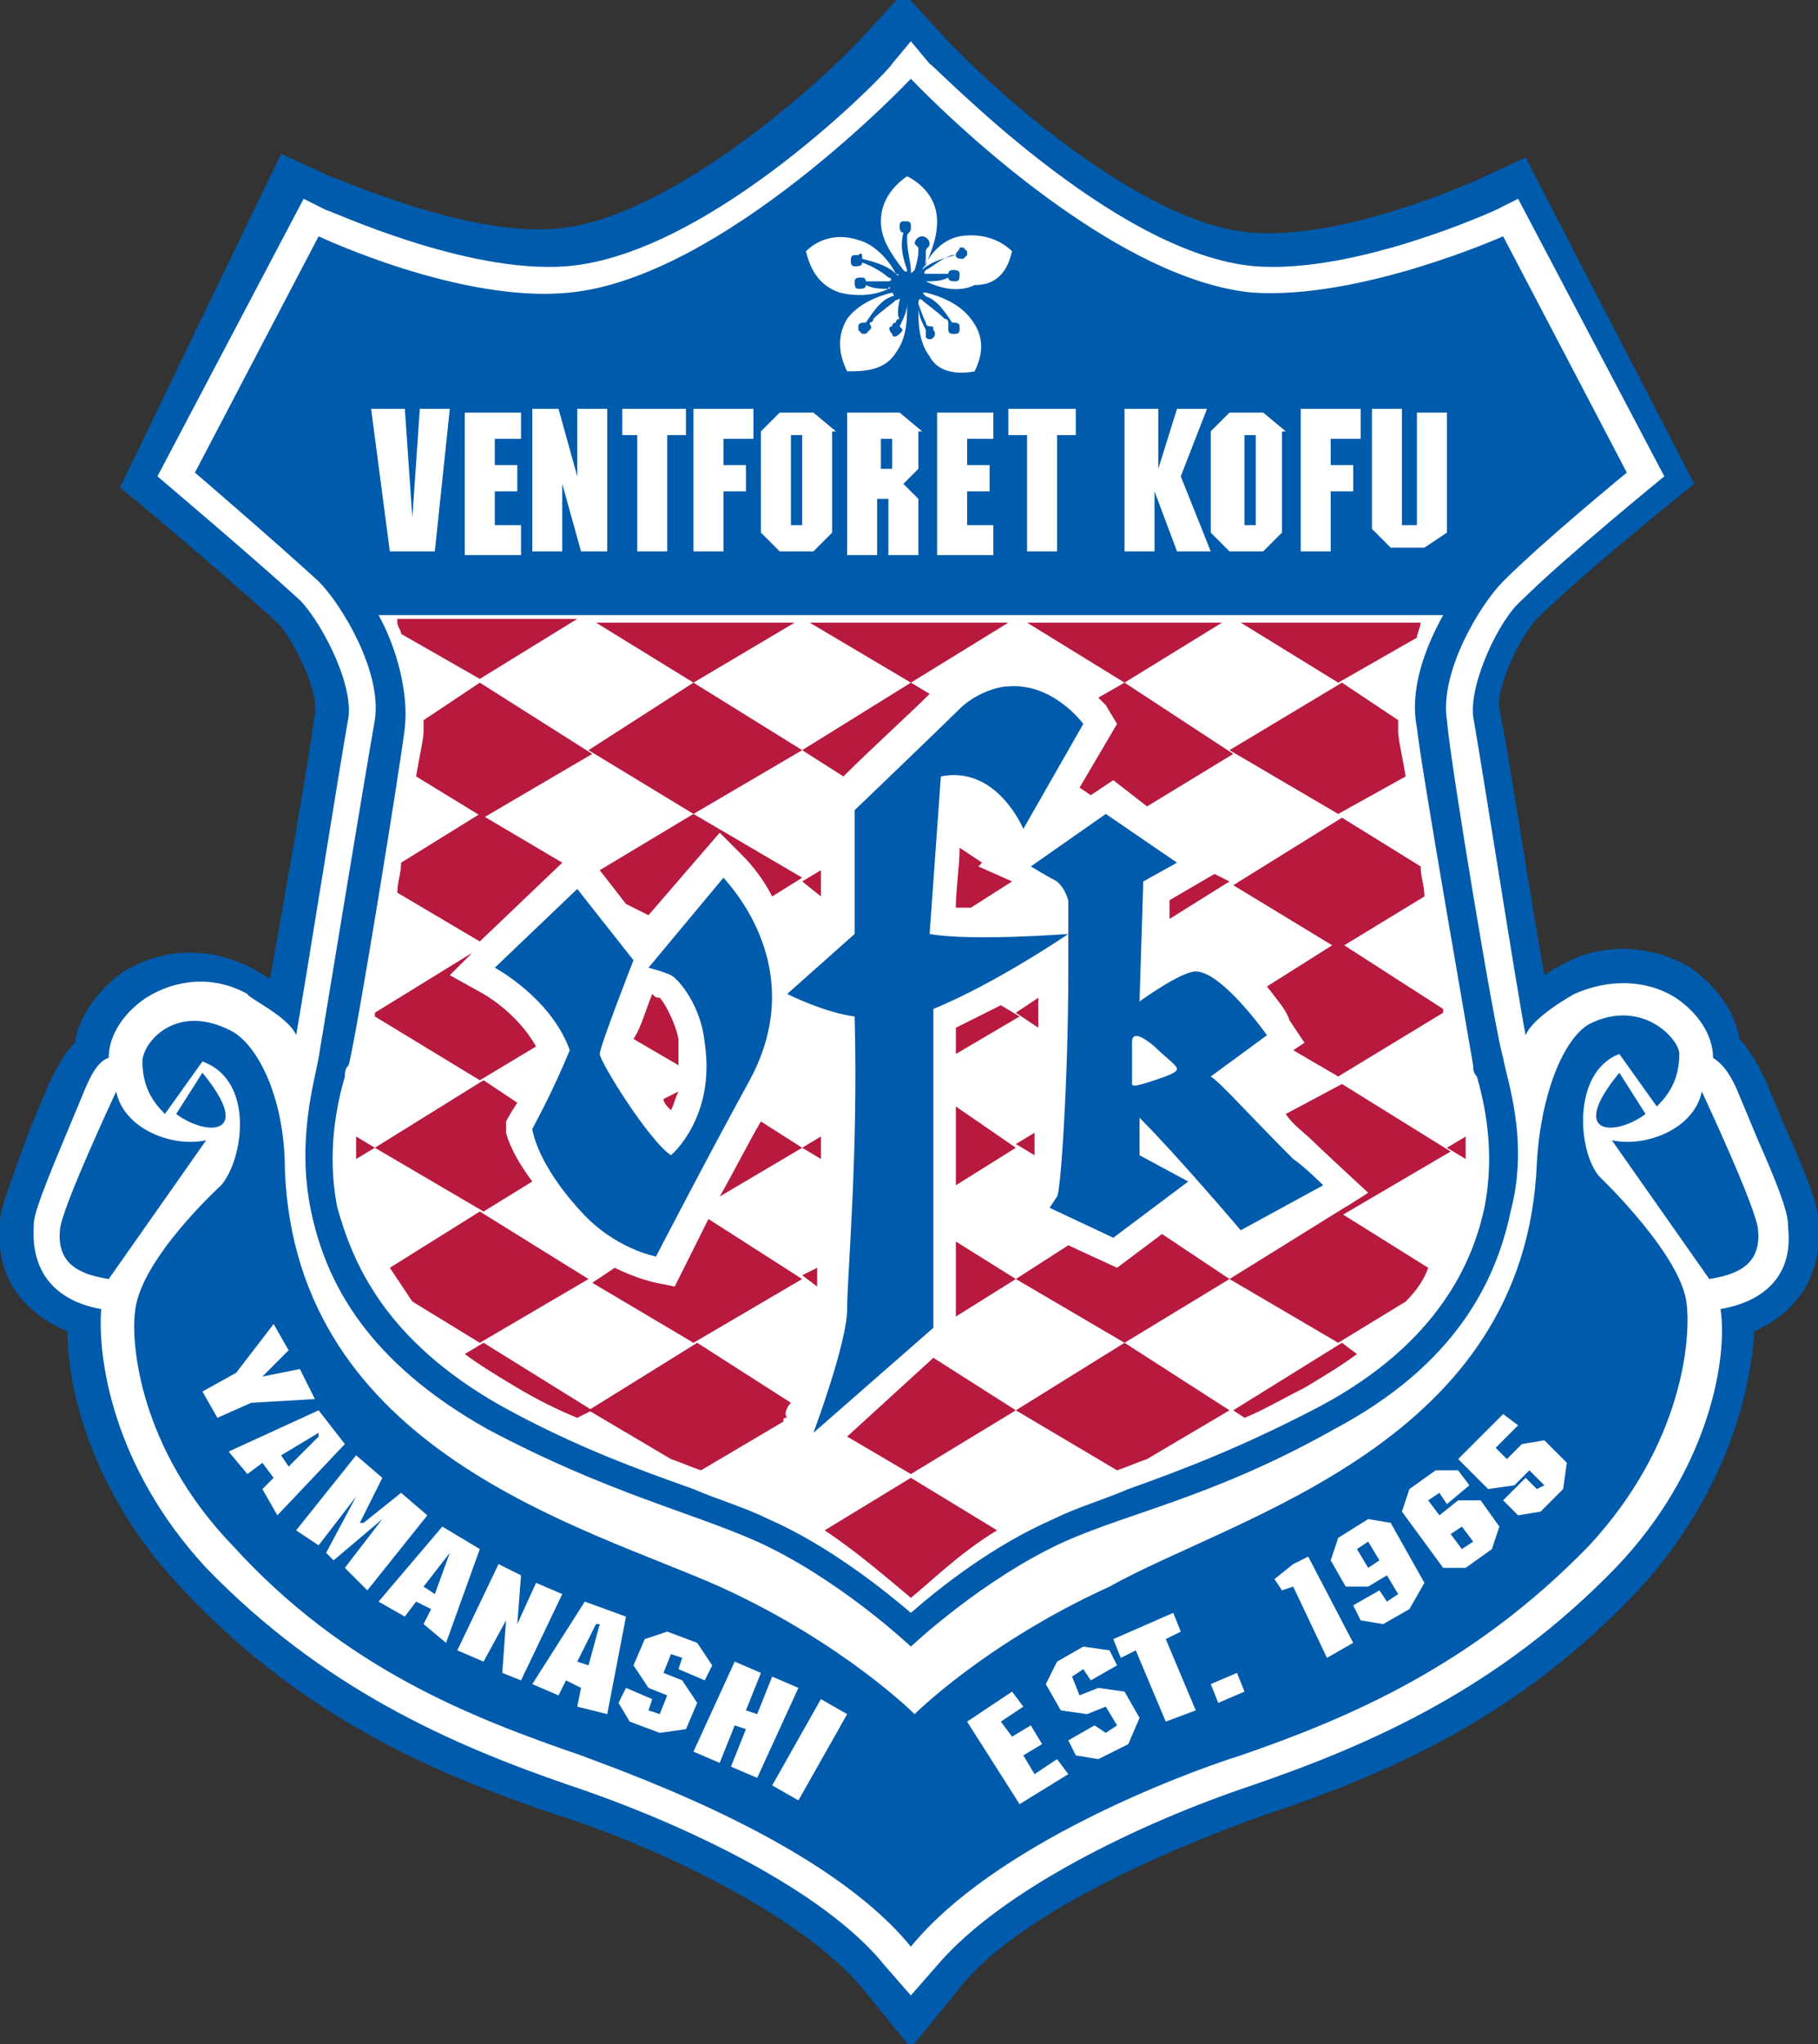
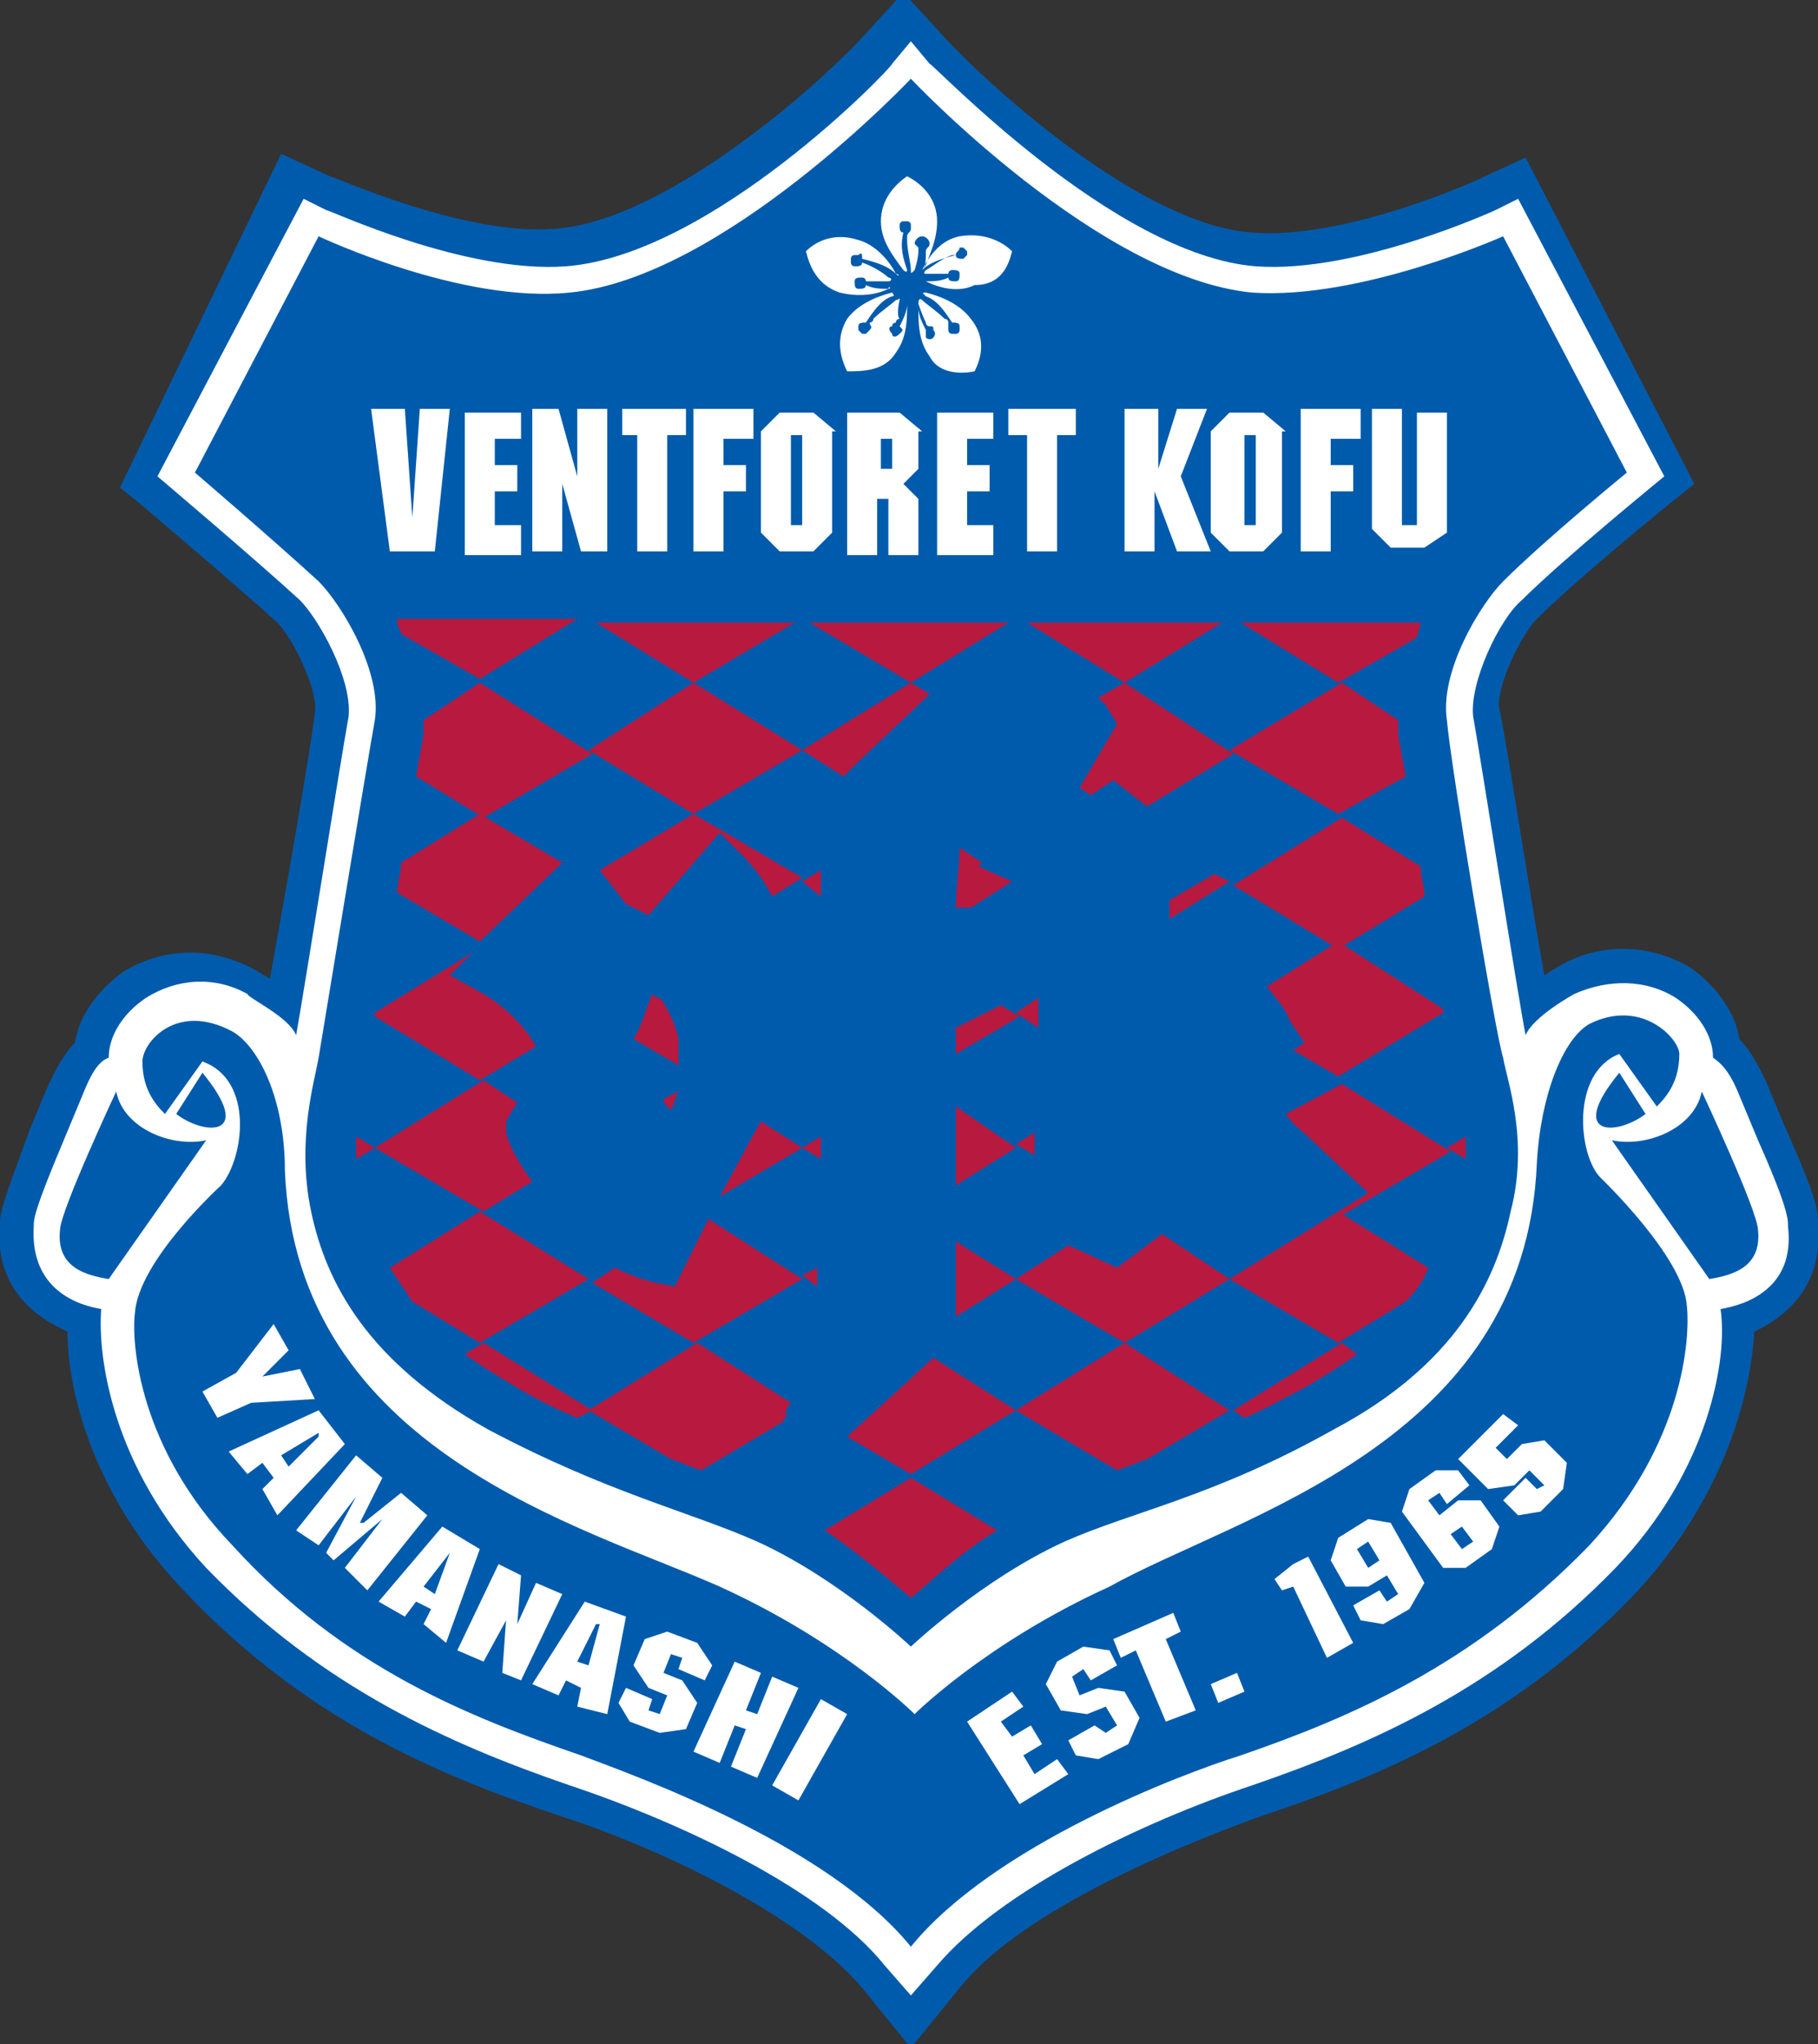
<svg xmlns="http://www.w3.org/2000/svg" version="1.1" id="レイヤー_1" x="0px" y="0px" viewBox="0 0 48.5 54.5" style="enable-background:new 0 0 48.5 54.5;" xml:space="preserve">
  <rect x="0" y="0" width="48.5" height="54.5" fill="#333333" stroke="none" />
  <style type="text/css">
	.st0{fill:#005BAC;}
	.st1{fill:#FFFFFF;}
	.st2{fill:#B8193F;}
</style>
  <g>
    <path class="st0" d="M48.5,32.6L48.5,32.6c0-0.3,0-0.6-0.9-2.6c0,0-0.5-1.2-0.5-1.2c-0.2-0.4-0.4-0.8-0.7-1.1   c-0.1-0.7-0.6-1.4-1.3-1.9c-1-0.6-2.3-0.7-3.4-0.1c0,0-0.2,0.1-0.5,0.3c-0.4-2.2-1-6.2-1.2-7.1c-0.1-0.6,0.6-2,1-2.4   c1.1-1.1,3.7-3.2,3.7-3.2l0.5-0.4l-4.5-8.7l-1.3,0.6c0,0-3.5,1.6-6,1.4c-2.9-0.2-6.9-3.8-8.2-5.2c0,0-1.1-1.2-1.1-1.2l-1.1,1.2   c-1.3,1.4-5.3,4.9-8.2,5.1c-2.4,0.2-5.9-1.4-6-1.4c0,0-1.3-0.6-1.3-0.6L3.2,13l0.5,0.4c0,0,2.6,2.2,3.7,3.2c0.4,0.4,1.1,1.8,1,2.4   c-0.1,0.9-0.8,4.9-1.2,7.1c-0.3-0.2-0.5-0.3-0.5-0.3c-1.2-0.6-2.4-0.5-3.4,0.1c-0.7,0.5-1.2,1.2-1.3,1.9c-0.3,0.3-0.5,0.7-0.7,1.1   c0,0-0.5,1.2-0.5,1.2C0.1,32,0,32.3,0,32.6c-0.1,1,0.2,2.2,1.8,2.9c0,1.6,0.7,4.4,3.1,6.9c3.2,3.4,6.7,4.9,10,6   c2.8,0.9,6.5,2.7,8.1,4.6l1.3,1.6l1.3-1.6c1.5-1.9,5.3-3.6,8.1-4.6c3.3-1.1,6.8-2.6,10-6c2.3-2.5,3-5.2,3.1-6.9   C48.3,34.8,48.6,33.6,48.5,32.6z" />
    <path class="st1" d="M47.7,32.7c0-0.2,0-0.5-0.8-2.3l-0.5-1.2c-0.2-0.5-0.4-0.8-0.7-1c0,0,0,0,0,0c0-0.6-0.4-1.2-1-1.6   c-0.8-0.5-1.8-0.5-2.7-0.1c0,0-1.1,0.6-1.3,1.1c-0.2-1-1.2-7.4-1.4-8.5c-0.1-0.9,0.7-2.6,1.3-3.1c1.1-1.1,3.8-3.3,3.8-3.3l-3.9-7.4   l-0.6,0.3c0,0-3.7,1.7-6.4,1.5c-3.8-0.3-8.6-5.4-8.7-5.4l-0.5-0.6l-0.5,0.6c0,0.1-4.8,5.1-8.7,5.4c-2.7,0.2-6.3-1.5-6.4-1.5   L8.1,5.3l-3.9,7.4c0,0,2.6,2.2,3.8,3.3c0.5,0.5,1.4,2.1,1.3,3.1c-0.2,1.1-1.2,7.4-1.4,8.5c-0.2-0.5-1.3-1-1.3-1.1   c-0.9-0.5-1.9-0.4-2.7,0.1c-0.6,0.4-1,1-1,1.6c0,0,0,0,0,0c-0.3,0.1-0.5,0.5-0.7,1l-0.5,1.2c-0.8,1.9-0.8,2.1-0.8,2.3   c-0.1,1.7,1.2,2.1,1.8,2.2c-0.1,1.3,0.3,4.2,2.8,6.9c3.1,3.2,6.5,4.7,9.7,5.8c3,1,6.8,2.8,8.4,4.8l0.7,0.8l0.7-0.8   c1.7-2,5.4-3.8,8.4-4.8c3.2-1.1,6.6-2.6,9.7-5.8c2.5-2.6,3-5.6,2.8-6.9C46.5,34.8,47.9,34.4,47.7,32.7z M46.2,29.2   C46.2,29.1,46.2,29.1,46.2,29.2C46.2,29.1,46.2,29.1,46.2,29.2z M2.3,29.2C2.3,29.1,2.3,29.1,2.3,29.2C2.3,29.1,2.3,29.1,2.3,29.2z   " />
    <g>
      <path class="st0" d="M40.1,28.2c0.1,0.6,0.7,2.2,0.2,4.1c-0.4,1.9-1.5,4.1-4.7,5.8c-3.2,1.8-5.4,2.2-7.2,3c-2.2,1-4.1,2.8-4.1,2.8    s-1.9-1.8-4.1-2.8c-1.8-0.8-4-1.3-7.2-3c-3.2-1.8-4.3-3.9-4.7-5.8c-0.4-1.9,0.1-3.5,0.2-4.1c0.1-0.6,1.3-7.9,1.5-9    c0.2-1.3-0.9-3.1-1.5-3.7c-1.2-1.1-3.3-2.9-3.3-2.9l3.3-6.3c0,0,3.8,1.8,6.7,1.5c4.1-0.4,9.1-5.7,9.1-5.7s5,5.3,9.1,5.7    c2.9,0.2,6.7-1.5,6.7-1.5l3.3,6.3c0,0-2.2,1.8-3.3,2.9c-0.6,0.6-1.7,2.4-1.5,3.7C38.7,20.4,39.9,27.6,40.1,28.2z M12,10.9h-0.8    L11,13.8H11l-0.2-2.9H9.9l0.5,3.8h1.2L12,10.9z M13.9,14h-0.7v-0.9h0.6v-0.7h-0.6v-0.7h0.7v-0.7h-1.5v3.8h1.5V14z M16.2,10.9h-0.8    v1.8h0l-0.5-1.8h-0.7v3.8H15v-1.8h0l0.5,1.8h0.7V10.9z M18.3,10.9h-1.7v0.7H17v3.1h0.8v-3.1h0.5V10.9z M20.1,10.9h-1.6v3.8h0.8    v-1.6h0.6v-0.7h-0.6v-0.7h0.8V10.9z M23.5,5.9c0,0.5,0.3,0.9,0.6,1.3c0,0,0.1,0.1,0.1,0c-0.1-0.3-0.2-0.6-0.1-1    c-0.1,0-0.1-0.1-0.1-0.2c0,0,0-0.1,0.1-0.1c0,0,0.1,0,0.1,0c0,0,0.1,0,0.1,0.1c0,0,0,0.1,0,0.1c0,0.1-0.1,0.1-0.1,0.2    c0,0,0,0.1,0,0.1c0,0.3,0.1,0.6,0.1,0.8c0,0.1,0,0.1,0.1,0c0,0,0.1-0.3,0.1-0.5c0,0,0-0.1,0-0.1c0,0-0.1-0.1-0.1-0.1    c0-0.1,0.1-0.2,0.2-0.2c0.1,0,0.2,0.1,0.2,0.2c0,0.1-0.1,0.1-0.1,0.2c0,0.2,0,0.4-0.1,0.6c0,0,0,0.1,0,0C24.8,6.8,25,6.4,25,5.9    c0-0.6-0.4-1-0.8-1.2C23.9,4.9,23.5,5.3,23.5,5.9z M21.5,6.7c0.1,0.4,0.3,0.9,0.9,1.1c0.4,0.1,0.9,0.1,1.3-0.1c0.1,0,0-0.1,0,0    c-0.2,0-0.4,0-0.6-0.1c0,0.1-0.1,0.1-0.2,0.1c-0.1,0-0.1-0.1-0.1-0.2c0-0.1,0.1-0.1,0.2-0.1c0.1,0,0.1,0.1,0.1,0.1    c0,0,0.1,0,0.1,0c0.2,0,0.5,0,0.5,0c0.1,0,0.1-0.1,0-0.1c-0.1-0.1-0.4-0.3-0.7-0.4C23,7,23,7,23,7c0,0.1-0.1,0.1-0.2,0.1    c0,0-0.1,0-0.1-0.1c0,0,0-0.1,0-0.1c0,0,0-0.1,0.1-0.1c0,0,0.1,0,0.1,0C23,6.7,23,6.8,23,6.9c0.4,0.1,0.7,0.2,0.9,0.4    c0.1,0.1,0.1,0,0,0c-0.2-0.4-0.6-0.8-1-0.9C22.3,6.2,21.8,6.4,21.5,6.7z M22.3,11.5l-0.6-0.5h-0.9l-0.5,0.5v2.7l0.5,0.5h0.9    l0.5-0.5V11.5z M22.6,9.9c0.4,0,1,0,1.3-0.5c0.3-0.4,0.3-0.9,0.3-1.3c0-0.1,0,0,0,0c0,0.2-0.1,0.4-0.2,0.6c0.1,0.1,0.1,0.1,0,0.2    c-0.1,0.1-0.2,0.1-0.2,0c-0.1-0.1-0.1-0.2,0-0.2c0-0.1,0.1-0.1,0.1-0.1c0,0,0-0.1,0.1-0.1C23.9,8.4,24,8,24,8C24,7.9,24,8,23.9,8    c-0.1,0.1-0.4,0.3-0.6,0.5c0,0,0,0.1-0.1,0.1c0,0.1,0.1,0.1,0,0.2c0,0-0.1,0.1-0.1,0.1c0,0-0.1,0-0.1,0c0,0-0.1-0.1-0.1-0.1    c0,0,0-0.1,0-0.1c0-0.1,0.1-0.1,0.2-0.1c0.2-0.3,0.4-0.6,0.7-0.7c0.1,0,0-0.1,0-0.1c-0.4,0.1-0.9,0.3-1.2,0.7    C22.3,9,22.4,9.5,22.6,9.9z M24.6,11.5l-0.6-0.5h-1.4v3.8h0.8v-1.5h0.3v1.5h0.8v-1.5l-0.4-0.4l0.4-0.4V11.5z M26,9.9    c0.2-0.4,0.3-0.9-0.1-1.4c-0.3-0.4-0.8-0.6-1.2-0.7c-0.1,0-0.1,0,0,0.1c0.3,0.1,0.5,0.4,0.7,0.7c0.1,0,0.2,0,0.2,0.1    c0,0,0,0.1,0,0.1c0,0,0,0.1-0.1,0.1c0,0-0.1,0-0.1,0c0,0-0.1,0-0.1-0.1c0-0.1,0-0.2,0-0.2c0,0,0-0.1-0.1-0.1    C25,8.3,24.7,8.1,24.6,8c0,0-0.1-0.1-0.1,0.1c0,0,0.1,0.3,0.2,0.5c0,0,0,0.1,0.1,0.1c0.1,0,0.1,0,0.1,0.1c0.1,0.1,0,0.2,0,0.2    c-0.1,0.1-0.2,0-0.2,0c0-0.1,0-0.1,0-0.2c-0.1-0.2-0.2-0.4-0.2-0.6c0,0,0-0.1,0,0c0,0.4,0,0.9,0.3,1.3C25,9.9,25.5,10,26,9.9z     M26.5,14h-0.7v-0.9h0.6v-0.7h-0.6v-0.7h0.7v-0.7H25v3.8h1.5V14z M27,6.7c-0.3-0.3-0.8-0.5-1.4-0.4c-0.5,0.1-0.8,0.5-1,0.9    c0,0.1,0,0.1,0,0c0.2-0.2,0.5-0.3,0.9-0.4c0-0.1,0.1-0.1,0.1-0.2c0,0,0.1,0,0.1,0c0,0,0.1,0.1,0.1,0.1c0,0,0,0.1,0,0.1    c0,0-0.1,0.1-0.1,0.1c-0.1,0-0.2,0-0.2-0.1c0,0-0.1,0-0.1,0c-0.3,0.1-0.5,0.3-0.7,0.4c0,0-0.1,0.1,0,0.1c0,0,0.3,0,0.5,0    c0,0,0.1,0,0.1,0c0-0.1,0.1-0.1,0.1-0.1c0.1,0,0.2,0,0.2,0.1c0,0.1,0,0.2-0.1,0.2c-0.1,0-0.2,0-0.2-0.1c-0.2,0.1-0.4,0.1-0.6,0.1    c0,0-0.1,0,0,0c0.4,0.2,0.9,0.3,1.3,0.1C26.7,7.6,26.9,7.1,27,6.7z M28.6,10.9h-1.7v0.7h0.5v3.1h0.8v-3.1h0.5V10.9z M32.3,14.7    l-0.8-2l0.7-1.8h-0.8l-0.5,1.6h0v-1.6H30v3.8h0.8v-1.6h0l0.6,1.6H32.3z M34.3,11.5l-0.6-0.5h-0.9l-0.5,0.5v2.7l0.5,0.5h0.9    l0.5-0.5V11.5z M36.3,10.9h-1.6v3.8h0.8v-1.6h0.6v-0.7h-0.6v-0.7h0.8V10.9z M38.6,14.2v-3.2h-0.8V14h-0.4v-3.1h-0.8v3.2l0.5,0.5    h0.9L38.6,14.2z M21.1,14h0.3v-2.4h-0.3V14z M33.2,14h0.3v-2.4h-0.3V14z M23.5,12.5h0.3v-0.8h-0.3V12.5z" />
      <g>
        <g>
          <path class="st0" d="M5.5,30.4c-0.9,0.2-2.2-0.3-2.4-1.3c0,0-1.5,3.2-1.5,3.7c-0.1,1,0.7,1.2,1.3,1.3L5.5,30.4z" />
          <path class="st0" d="M5.4,28.6c1.4,1.7,0.1,1.7-0.7,1.1L5.4,28.6z" />
        </g>
        <g>
          <path class="st0" d="M43,30.4c0.9,0.2,2.2-0.3,2.4-1.3c0,0,1.5,3.2,1.5,3.7c0.1,1-0.7,1.2-1.3,1.3L43,30.4z" />
          <path class="st0" d="M43.2,28.6c-1.4,1.7-0.1,1.7,0.7,1.1L43.2,28.6z" />
        </g>
        <path class="st0" d="M42.4,41.2c-3.1,3.2-6.4,4.6-9.3,5.6c-1.6,0.5-6.6,2.4-8.8,5.1c-2.2-2.7-7.2-4.5-8.8-5.1     c-2.9-1-6.3-2.3-9.3-5.6c-2.5-2.6-2.7-5.4-2.6-6.2c0.1-1.4,2.3-3.4,2.3-3.4c0.6-0.7,0.9-2.8-0.5-3.3l-1,1.4     c-0.3-0.3-0.6-0.7-0.6-1.4c0-0.5,0.9-1.6,2.4-0.8c0.7,0.4,1.4,1.8,1.4,3.7c0.3,7.5,8,9.5,11.6,11.1c3.3,1.5,5.2,3.4,5.2,3.4     s1.9-1.9,5.2-3.4C33,40.4,40.7,38.5,41,31c0.1-1.8,0.7-3.3,1.4-3.7c1.4-0.7,2.4,0.4,2.4,0.8c0,0.7-0.3,1.1-0.6,1.4l-1-1.4     c-1.3,0.5-1.1,2.7-0.5,3.3c0,0,2.2,2.1,2.3,3.4C45.1,35.7,44.9,38.5,42.4,41.2z M6.7,37.4l1.7-0.1L8,36.5l-1,0.2l0,0L7.7,36     l-0.4-0.7l-1,1.3l-0.9,0.5l0.4,0.7L6.7,37.4z M7.4,40.4l1.8-1.9l-0.7-0.9l-2.4,1.1l0.5,0.6L7,39l0.3,0.4L7,39.7L7.4,40.4z      M9.8,42.4l1.6-2l-0.7-0.6l-1,0.8l-0.1,0l0.6-1.2l-0.7-0.6l-1.6,2l0.6,0.4l1-1.3l0,0l-0.8,1.5l0.2,0.2l1.3-1.1l0,0l-1,1.3     L9.8,42.4z M11.9,43.8l0.9-2.5l-1-0.6l-1.7,2l0.7,0.4l0.3-0.4l0.4,0.2l-0.2,0.4L11.9,43.8z M13.9,44.8l1.1-2.3l-0.7-0.3l-0.5,1.1     l0,0l0.1-1.3l-0.6-0.3l-1.1,2.3l0.7,0.3l0.6-1.1l0,0l-0.1,1.4L13.9,44.8z M16.2,45.7l0.5-2.6l-1.1-0.4l-1.4,2.2l0.7,0.3l0.2-0.4     l0.4,0.2l-0.1,0.5L16.2,45.7z M18.3,46.1l0.3-0.7l-0.4-0.6l-0.5-0.2l0.2-0.5l0.3,0.1l-0.1,0.3l0.7,0.3l0.2-0.4l-0.4-0.6l-0.8-0.3     l-0.6,0.2l-0.3,0.7l0.4,0.6l0.5,0.2l-0.2,0.5l-0.3-0.1l0.1-0.3L16.7,45l-0.2,0.4l0.3,0.5l0.8,0.3L18.3,46.1z M20.2,47.4l1.1-2.4     l-0.7-0.3l-0.4,1l-0.3-0.1l0.4-1l-0.7-0.3l-1.1,2.4l0.7,0.3l0.4-1l0.3,0.1l-0.4,1L20.2,47.4z M22.6,45.7l-0.7-0.4l-1.3,2.3     l0.7,0.4L22.6,45.7z M28.5,47.3l-0.3-0.4l-0.6,0.4l-0.3-0.5l0.5-0.3L27.5,46l-0.5,0.3l-0.3-0.4l0.6-0.4l-0.3-0.4l-1.2,0.8     l1.4,2.2L28.5,47.3z M30.4,45.8l-0.4-0.7l-0.7-0.1l-0.5,0.2l-0.2-0.5l0.3-0.2l0.2,0.3l0.7-0.4l-0.2-0.4l-0.7-0.1l-0.7,0.4     l-0.3,0.6l0.4,0.7l0.7,0.1l0.5-0.2l0.3,0.5l-0.3,0.2L29.2,46l-0.7,0.4l0.2,0.4l0.6,0.1l0.8-0.4L30.4,45.8z M31.9,45.6l-0.8-1.9     l0.4-0.2L31.3,43l-1.6,0.7l0.2,0.5l0.4-0.2l0.8,1.9L31.9,45.6z M33.2,45.1L33,44.6l-0.7,0.3l0.2,0.5L33.2,45.1z M36.1,43.8     l-1.2-2.3l-0.4,0.2L34,42.1l0.2,0.3l0.3-0.1l0.9,1.9L36.1,43.8z M38,42.2l-0.9-1.6l-0.6-0.1L35.7,41l-0.2,0.6l0.4,0.7l0.6,0     l0.5-0.3l0.3,0.5L37,42.7l-0.2-0.3l-0.7,0.4l0.2,0.4l0.6,0.1l0.7-0.4L38,42.2z M40,40.7l-0.5-0.7l-0.6,0l-0.5,0.4L38.1,40     l0.3-0.2l0.2,0.3l0.6-0.5l-0.3-0.4l-0.6,0l-0.7,0.5l-0.2,0.6l1.1,1.5l0.6,0l0.7-0.5L40,40.7z M41.8,39l-0.6-0.6l-0.6,0.1     l-0.4,0.4l-0.3-0.3l0.6-0.6l-0.4-0.3l-1.2,1.2l0.8,0.8l0.7-0.1l0.4-0.4l0.4,0.4L41,39.7l-0.3-0.3L40.1,40l0.4,0.4l0.6-0.1     l0.6-0.6L41.8,39z M36.2,41.3l0.3,0.5l0.3-0.2l-0.3-0.5L36.2,41.3z M12,41.4l-0.7,0.9l0.3,0.2L12,41.4L12,41.4z M15.4,44.3     l0.3,0.1l0.3-1.1l-0.1,0L15.4,44.3z M38.7,40.9l0.3,0.4l0.3-0.2L39,40.7L38.7,40.9z M7.5,38.8l0.2,0.3l0.8-0.8l0-0.1L7.5,38.8z" />
      </g>
    </g>
    <g>
-       <path class="st1" d="M38.5,16.4c-0.5,0.9-0.9,2-0.7,3c0.1,1,1.4,8.4,1.5,9c0,0.1,0,0.2,0.1,0.3c0.2,0.7,0.5,2,0.2,3.5    c-0.3,1.4-1.2,3.6-4.4,5.3c-2.1,1.1-3.7,1.7-5.1,2.2c-0.7,0.3-1.4,0.5-2,0.8c-1.6,0.7-3,1.8-3.8,2.5c-0.7-0.6-2.2-1.8-3.8-2.5    c-0.6-0.3-1.3-0.5-2-0.8c-1.4-0.5-3.1-1.1-5.1-2.2c-3.2-1.8-4-3.9-4.4-5.3c-0.3-1.5,0-2.8,0.2-3.5c0-0.1,0-0.2,0.1-0.3    c0.2-0.7,1.4-8.1,1.5-9c0.1-0.9-0.2-2.1-0.7-3H38.5z M24.8,24.9c0.1-1.4,0.2-2.8,0.3-4.2c1.5-0.3,2.2,1.4,2.2,1.4l1.6-2.8    c0,0-0.8-1.1-2-1c-0.3,0-0.9,0.2-1.3,0.6c-0.4,0.4-2.8,2.7-2.8,2.7l0,3.3l-1.8,1.6c0,0,1,0.5,1.8,0.6c0.1,3.7-0.2,6.9-0.2,7.8    c0,0.9-0.9,3.3-0.9,3.3l3.2-2.8l0-8.5c1.7-0.7,3.6-2,3.6-2S25.9,25.1,24.8,24.9z M19.3,23.4l-2,2.4c0,0,0.4,0.1,0.6,0.2    c0.2,0.1,0.8,0.8,0.9,1.8c0.3,2-0.9,3-0.9,3c-0.6-0.4-1.9-2.5-1.9-2.7c0-0.2,0.9-2.5,0.9-2.5l-1.5-1.9l-2.2,2.1c0,0,1.5,0.8,2,2.2    c-0.5,1.2-0.9,1.9-1,2.1c0,0,0.1,0.9,1.3,2.2c0.9,1,2,1.2,2,1.2s1.4-2.7,2.5-4.7C21.3,26.4,20.2,24.4,19.3,23.4z M32.3,28.7    l1.5-1.1c0,0-1.2-1.7-1.9-1.7c-0.4,0-1.5,0.8-1.5,0.8l0.1-3.2l0.9-0.5l-1.9-1.3l-2,1.4c0,0,0.5,0.3,0.7,0.4    c0.1,0.1,0.2,0.2,0.3,0.5c0,0.3,0,1.7,0,1.9c0,2.8-0.2,5.9-0.3,6L28,32.2l1.7,0.8l2-1.5l-1.3-0.7c0,0,0-0.9,0-1c1,1,2.7,3,2.7,3    l2.2-1.2c0,0-0.5-0.5-0.8-0.7C33.2,29.6,32.6,28.9,32.3,28.7z M30.2,27.8c0-0.1,0-0.4,0.6,0.1c0.3,0.3,0.6,0.5,0.6,0.6    c0,0.1-0.3,0.2-0.6,0.3c-0.3,0.1-0.6,0.2-0.6,0.1C30.2,28.7,30.2,28.1,30.2,27.8z" />
      <g>
        <path class="st2" d="M10.6,16.6c0,0.1,0.1,0.2,0.1,0.3l2.1,1.2l2.6-1.6H10.6z" />
        <polygon class="st2" points="15.9,16.6 18.5,18.2 21.2,16.6    " />
        <polygon class="st2" points="21.6,16.6 24.3,18.2 26.9,16.6    " />
        <polygon class="st2" points="27.4,16.6 30,18.2 32.6,16.6    " />
        <path class="st2" d="M37.9,16.6h-4.8l2.6,1.6l2.1-1.2C37.8,16.9,37.9,16.7,37.9,16.6z" />
        <path class="st2" d="M12.8,18.2l-1.5,1c0,0.1,0,0.2,0,0.3c0,0.2-0.1,0.6-0.2,1.2l1.8,1.1l2.9-1.7L12.8,18.2z" />
        <polygon class="st2" points="21.4,20 18.5,18.2 15.7,20 18.5,21.7    " />
        <path class="st2" d="M24.8,18.5l-0.5-0.3L21.4,20l1.1,0.7C23.2,20,24.3,19,24.8,18.5z" />
        <path class="st2" d="M29.8,19.3l-1,1.7l0.3,0.2l0.6-0.4l0.9,0.7l2.3-1.4L30,18.2l-0.7,0.4c0.1,0.1,0.2,0.2,0.2,0.2L29.8,19.3z" />
        <path class="st2" d="M37.5,20.7c-0.1-0.6-0.2-1-0.2-1.2c0-0.1,0-0.2,0-0.3l-1.5-1L32.8,20l2.9,1.7L37.5,20.7z" />
        <path class="st2" d="M12.8,21.7l-2.1,1.3c0,0.3-0.1,0.5-0.1,0.8l2.2,1.3l2.2-2.1L12.8,21.7z" />
        <path class="st2" d="M18.5,21.7l-2.5,1.5l0.7,0.9l0.6,0.3l1.9-2.2l0.6,0.6c0.3,0.3,0.6,0.7,0.8,1.1l0.8-0.5L18.5,21.7z" />
        <path class="st2" d="M26.1,23.1l0.1-0.1l-0.6-0.4c0,0.5-0.1,1.1-0.1,1.6c0.1,0,0.2,0,0.4,0l1.1-0.7L26.1,23.1z" />
        <polygon class="st2" points="21.9,23.9 21.9,23.2 21.4,23.5    " />
        <polygon class="st2" points="32.4,23.3 31.2,24 31.2,24.5 32.8,23.5    " />
        <path class="st2" d="M35.7,25.3l2.3-1.4c0-0.3-0.1-0.5-0.1-0.8l-2.1-1.3l-2.9,1.8L35.7,25.3z" />
        <path class="st2" d="M12.9,26.5L12,26l0.6-0.6L10,27c0,0,0,0.1,0,0.1l2.8,1.7l1.5-0.9C13.8,27,12.9,26.5,12.9,26.5z" />
        <path class="st2" d="M17.6,26.6c-0.1,0-0.1,0-0.2-0.1c-0.2,0.5-0.3,0.9-0.5,1.2l1.2,0.7c0-0.2,0-0.4,0-0.7     C18,27.2,17.7,26.7,17.6,26.6z" />
        <path class="st2" d="M26.7,26.8c-0.4,0.2-0.8,0.4-1.2,0.6l0,0.7l1.7-1L26.7,26.8z" />
        <path class="st2" d="M27.7,27.4c0-0.3,0-0.5,0-0.8l-0.6,0.4L27.7,27.4z" />
        <path class="st2" d="M34.4,27.2l0.4,0.6L34.5,28l1.2,0.7l2.8-1.7c0,0,0-0.1,0-0.1l-2.8-1.8l-1.9,1.2     C34.1,26.7,34.3,26.9,34.4,27.2z" />
        <path class="st2" d="M9.5,30.9l0.5-0.3l-0.5-0.3C9.5,30.5,9.5,30.7,9.5,30.9z" />
        <path class="st2" d="M13.5,30.2l0-0.3c0,0,0.1-0.2,0.3-0.5l-0.9-0.6L10,30.6l2.9,1.7l1.3-0.8C13.6,30.7,13.5,30.2,13.5,30.2z" />
        <path class="st2" d="M17.9,29.6c0.1-0.2,0.1-0.3,0.2-0.5l-0.4,0.2C17.7,29.4,17.8,29.5,17.9,29.6z" />
        <path class="st2" d="M20.3,29.9c-0.3,0.5-0.7,1.3-1.1,2l2.2-1.3L20.3,29.9z" />
        <polygon class="st2" points="25.5,29.5 25.5,31.6 27.1,30.6    " />
        <path class="st2" d="M21.9,30.9c0-0.2,0-0.4,0-0.6l-0.5,0.3L21.9,30.9z" />
        <path class="st2" d="M27.6,30.8c0-0.2,0-0.4,0-0.6l-0.5,0.3L27.6,30.8z" />
        <path class="st2" d="M34.3,29.7c0.2,0.3,0.5,0.5,0.7,0.7c0.2,0.2,1.5,1.4,1.5,1.4s-0.3,0.2-0.8,0.5l0.1,0.1l2.9-1.7l-2.9-1.8     L34.3,29.7z" />
        <path class="st2" d="M39.1,30.3l-0.5,0.3l0.5,0.3C39.1,30.7,39.1,30.5,39.1,30.3z" />
        <path class="st2" d="M12.8,32.3l-2.4,1.5c0.2,0.3,0.4,0.6,0.6,0.9l1.8,1.1l2.9-1.7L12.8,32.3z" />
        <path class="st2" d="M18.5,35.8l2.9-1.7l-2.5-1.6c-0.5,1-0.9,1.8-0.9,1.8l-0.5-0.1c0,0-0.5-0.1-1.1-0.4l-0.6,0.4L18.5,35.8z" />
        <path class="st2" d="M21.8,34.3c0-0.1,0-0.3,0-0.5l-0.4,0.2L21.8,34.3z" />
        <polygon class="st2" points="25.5,35.1 27.1,34.1 25.5,33.1    " />
        <polygon class="st2" points="28.5,33.2 27.1,34.1 30,35.8 32.8,34.1 31,32.9 29.8,33.8    " />
        <path class="st2" d="M35.7,35.8l1.8-1.1c0.3-0.3,0.5-0.6,0.6-0.9l-2.4-1.5l-2.9,1.8L35.7,35.8z" />
        <path class="st2" d="M12.4,36.1c0.4,0.3,0.9,0.6,1.4,0.9c0.5,0.3,1.1,0.6,1.6,0.8l0.4-0.2l-2.9-1.8L12.4,36.1z" />
        <path class="st2" d="M21.1,37.4l-2.5-1.6l-2.9,1.8l2.2,1.3c0.3,0.1,0.5,0.2,0.8,0.3l2.2-1.3c0-0.1,0-0.1,0.1-0.1     C20.9,37.7,21,37.5,21.1,37.4z" />
        <polygon class="st2" points="22.6,38.3 24.3,39.3 27.1,37.6 24.9,36.2    " />
        <path class="st2" d="M27.1,37.6l2.7,1.6c0.3-0.1,0.5-0.2,0.8-0.3l2.2-1.3L30,35.8L27.1,37.6z" />
        <path class="st2" d="M33.2,37.8c0.5-0.2,1-0.5,1.6-0.8c0.5-0.3,1-0.6,1.4-0.9l-0.4-0.3l-2.9,1.8L33.2,37.8z" />
        <path class="st2" d="M24.3,42.6c0.5-0.4,1.3-1.2,2.3-1.8l-2.3-1.4L22,40.8C22.9,41.4,23.7,42.1,24.3,42.6z" />
      </g>
    </g>
  </g>
</svg>